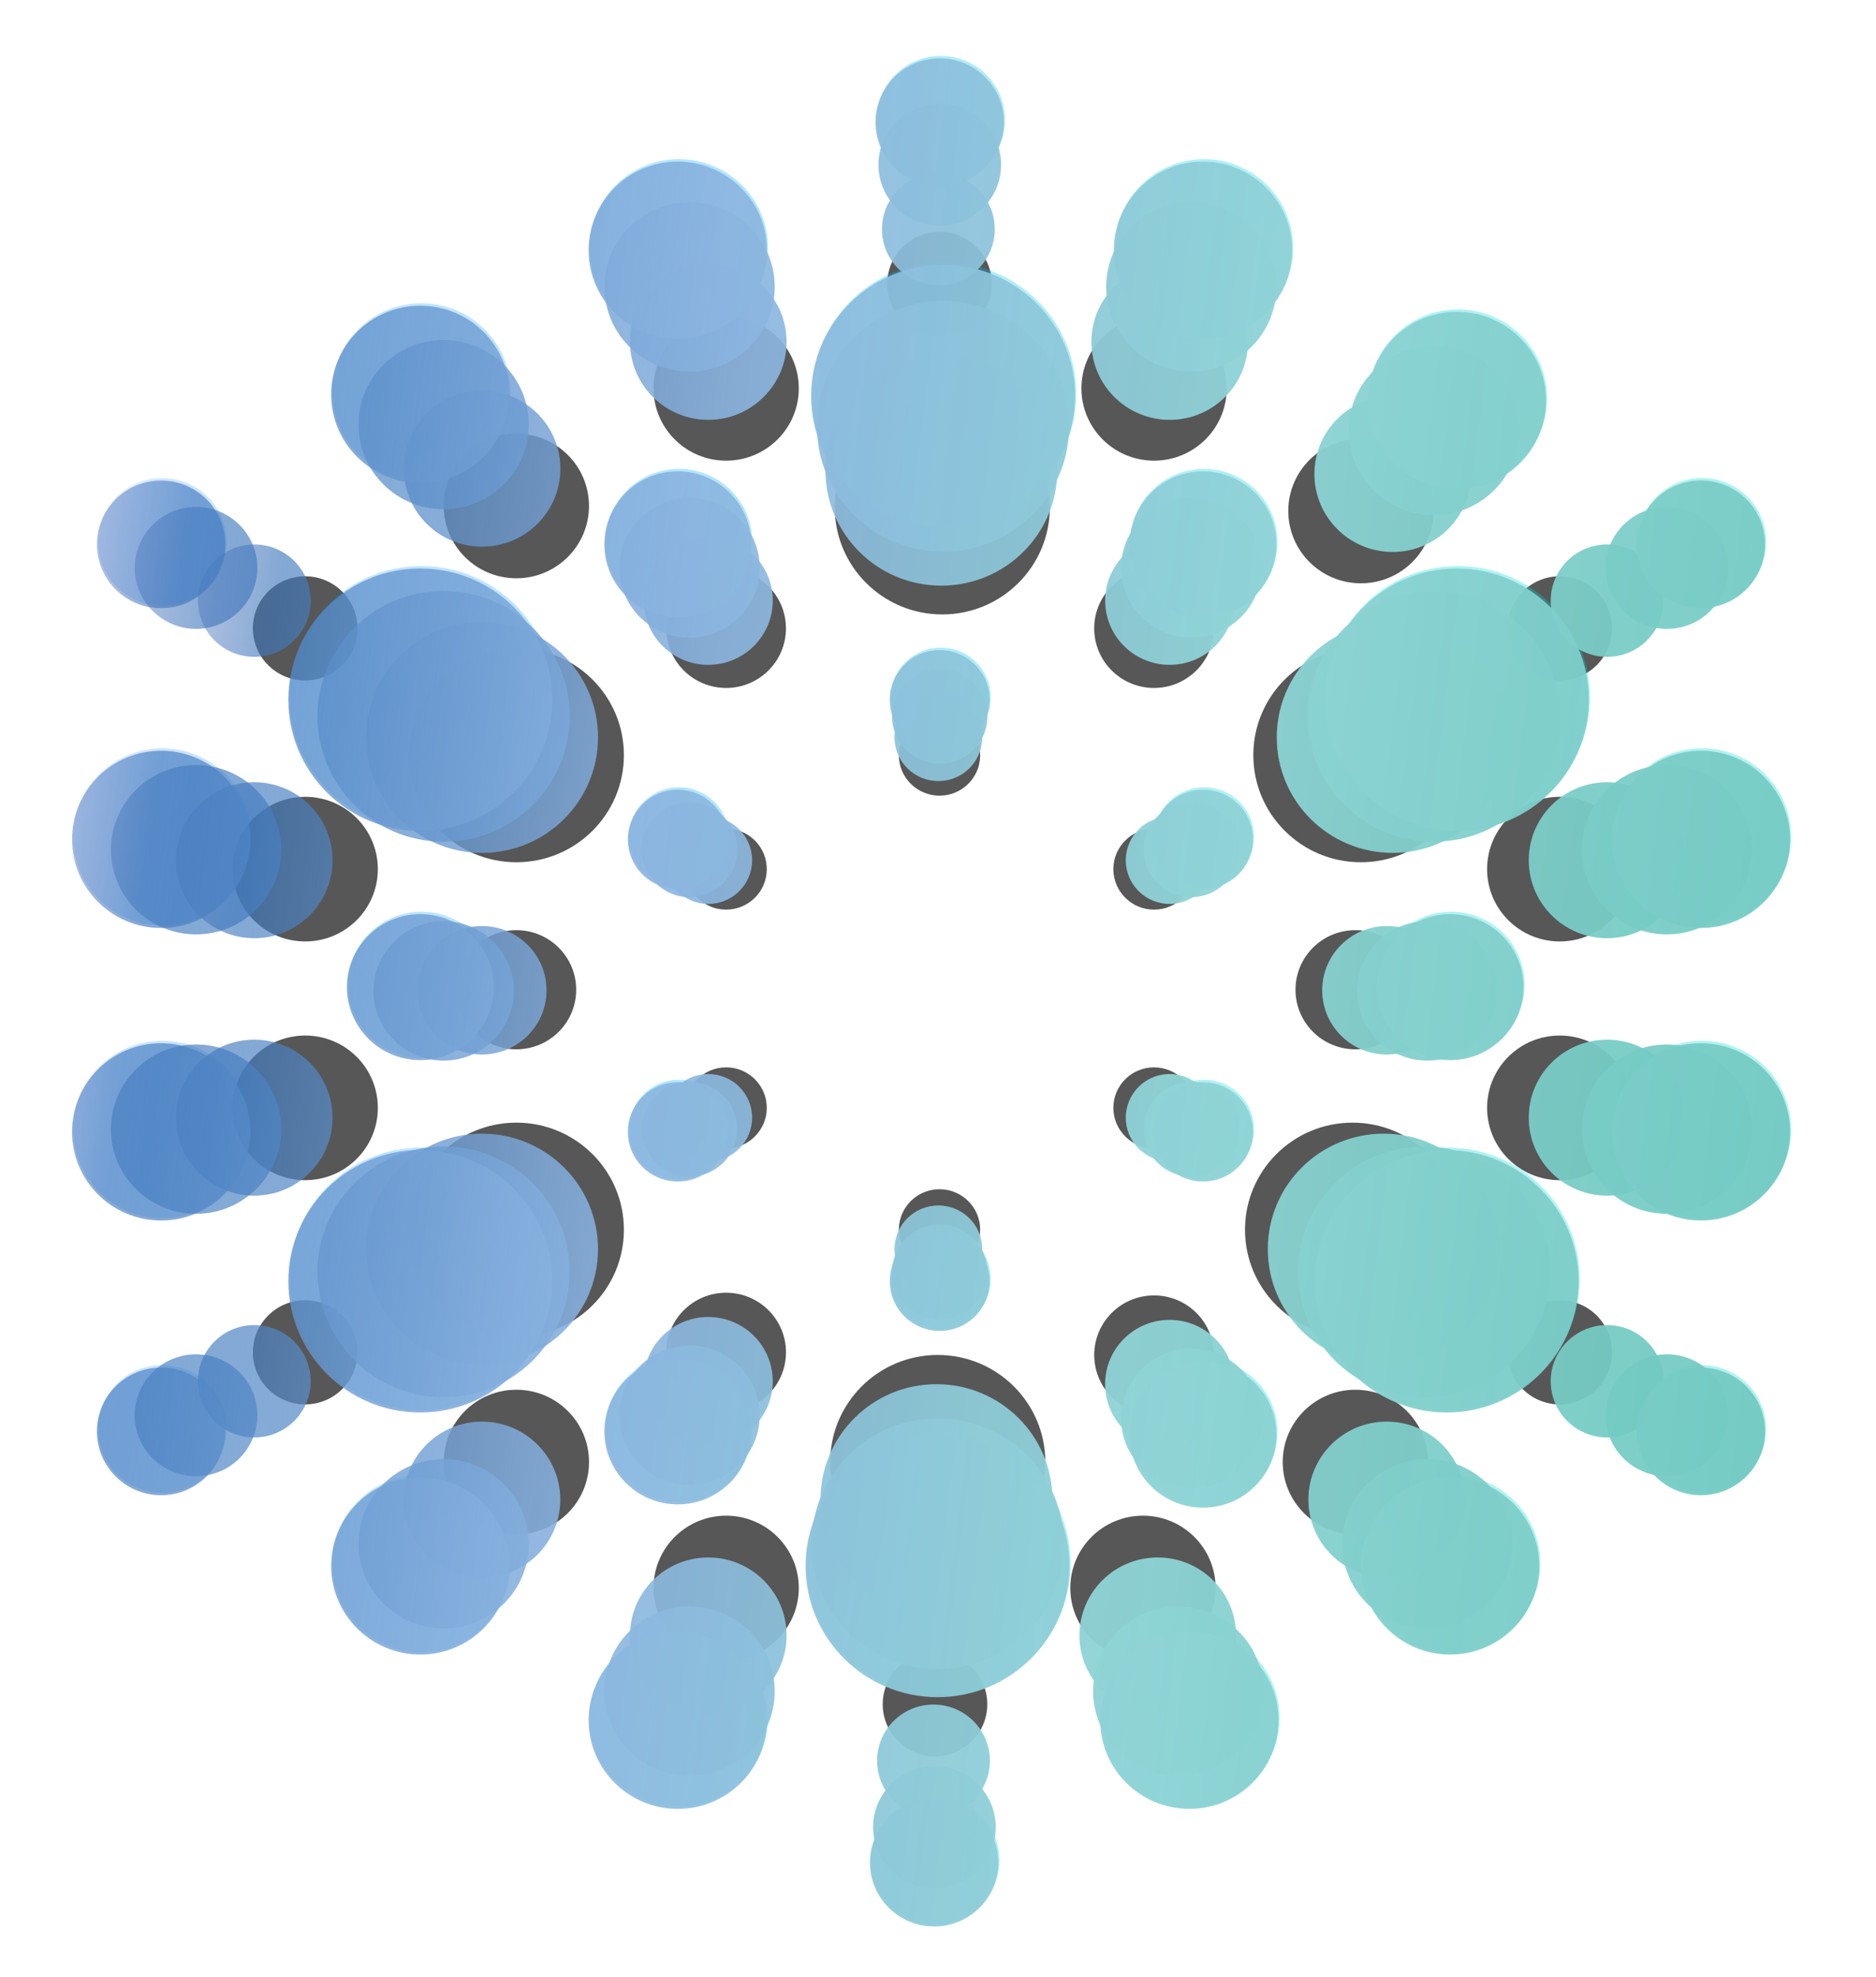
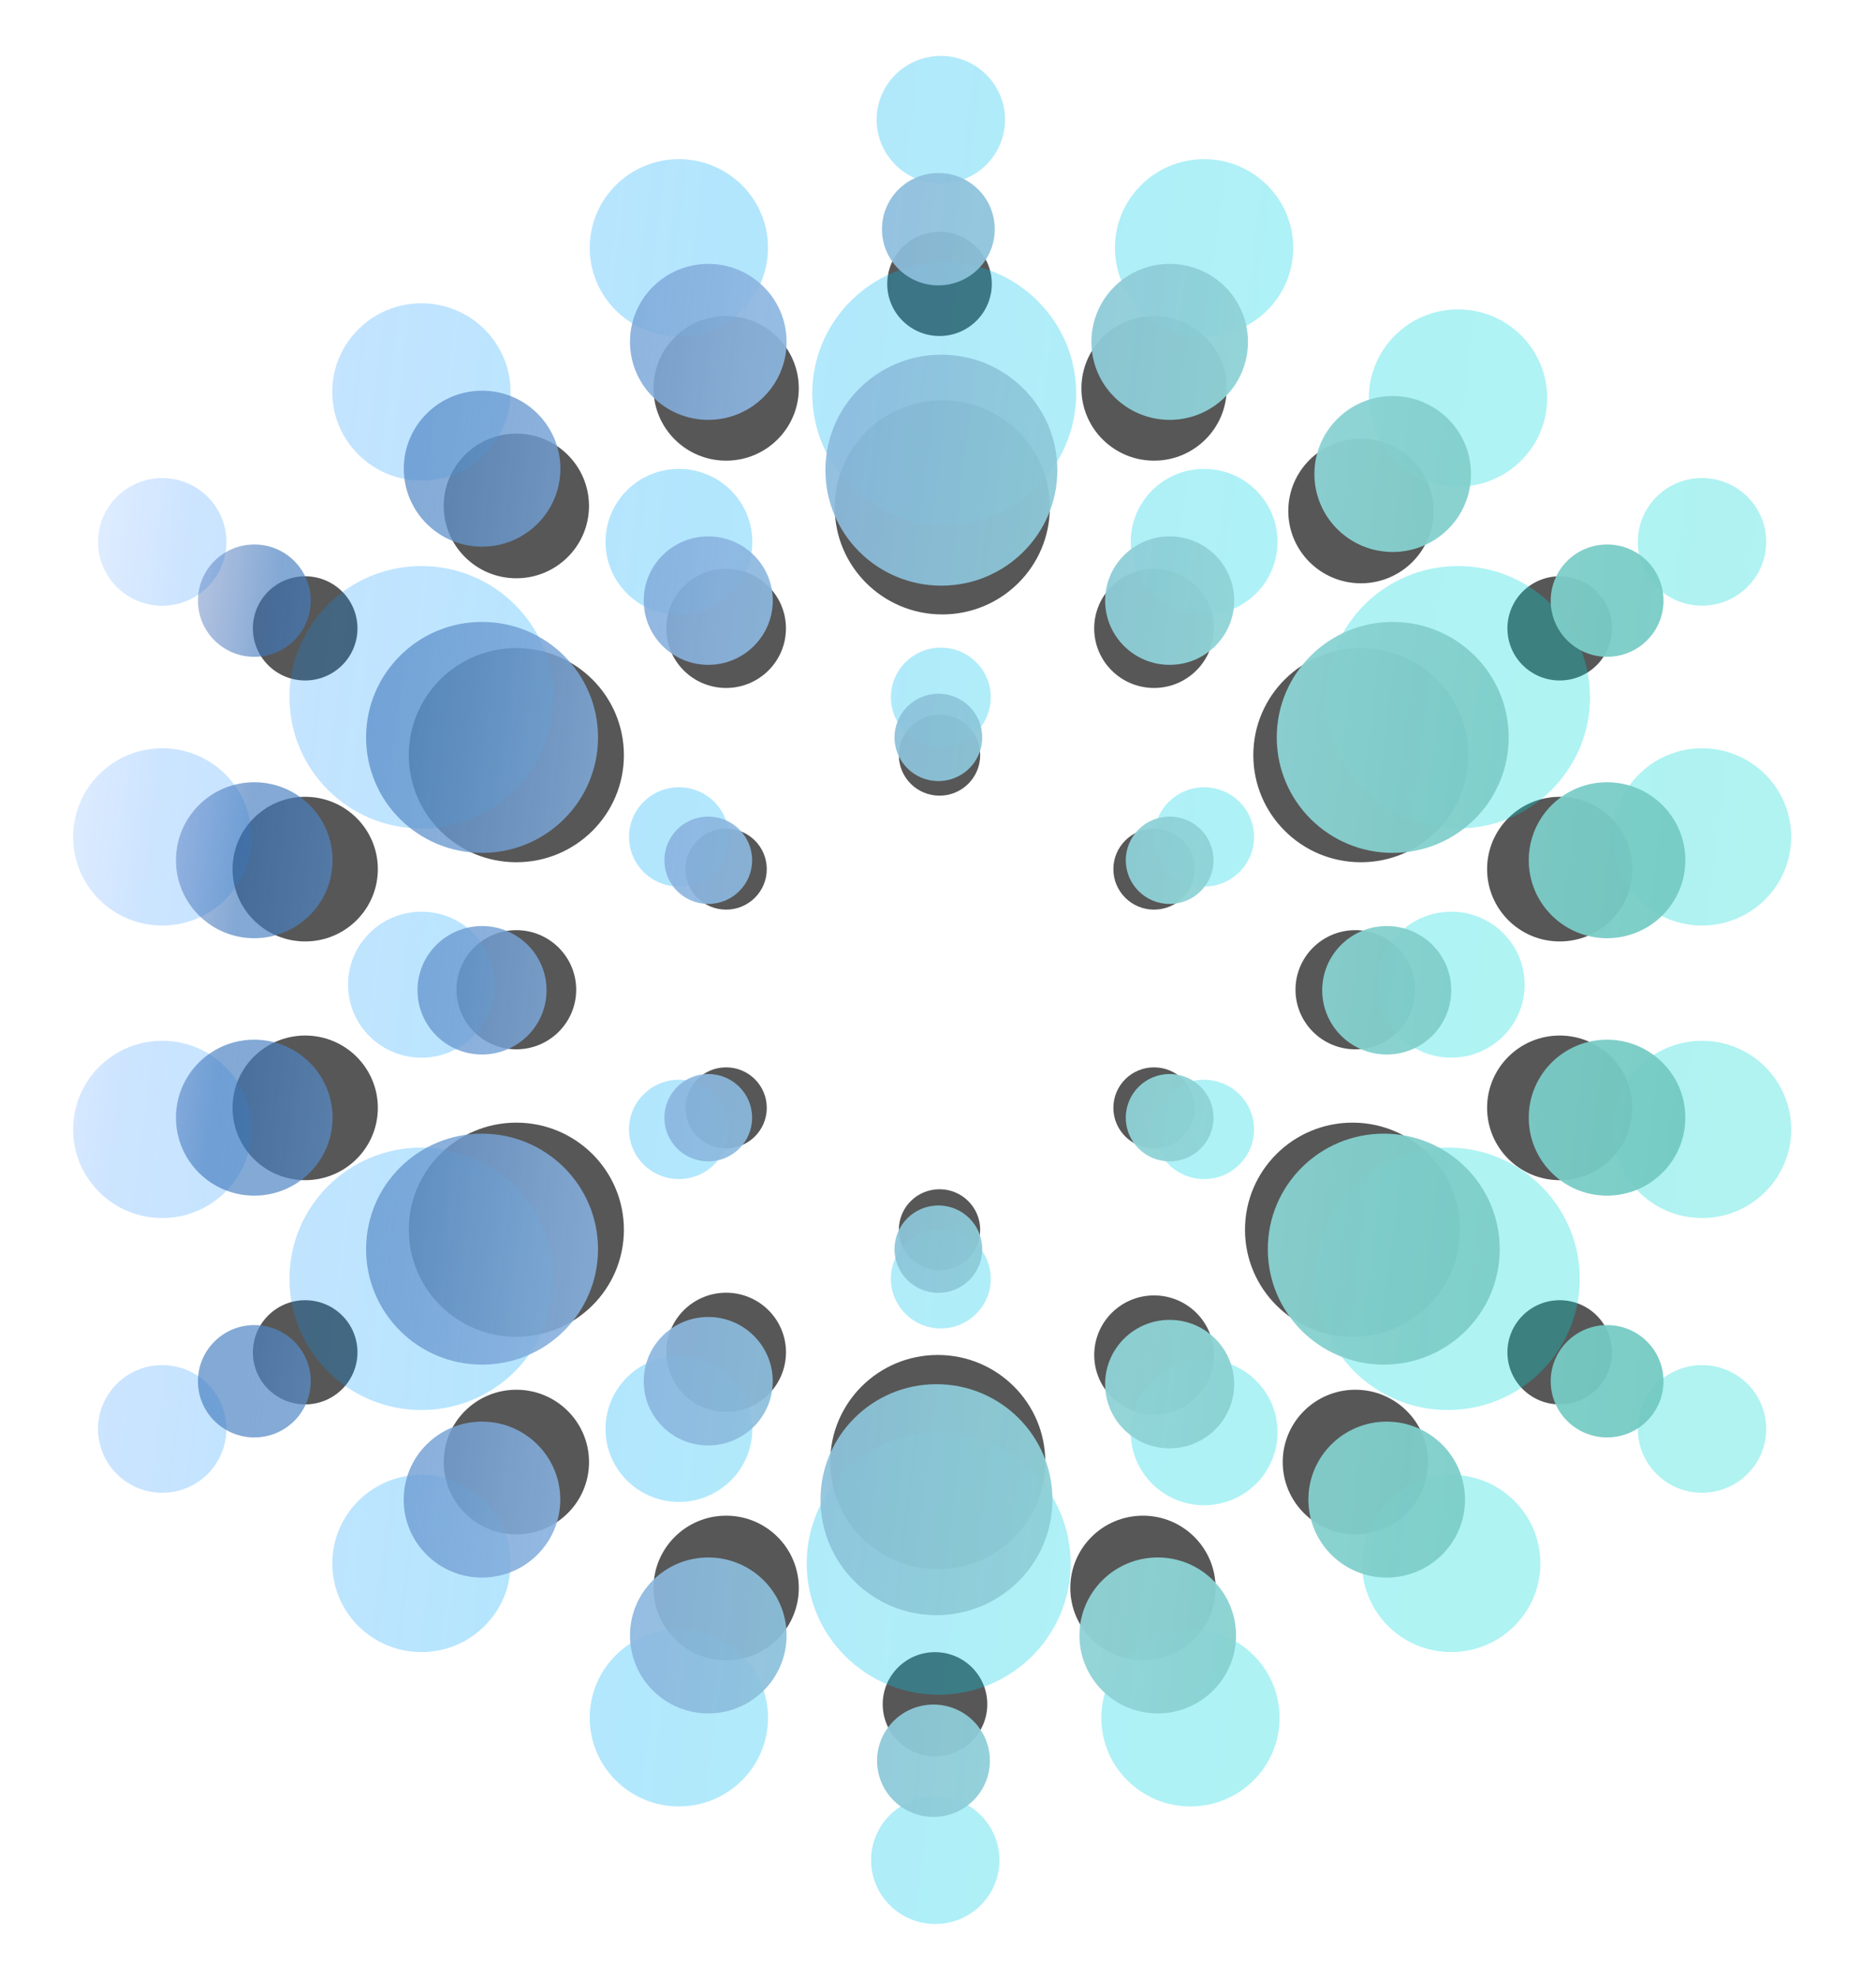
<svg xmlns="http://www.w3.org/2000/svg" xmlns:xlink="http://www.w3.org/1999/xlink" data-name="Layer 1" viewBox="0 0 556.82 586.57">
  <defs>
    <linearGradient id="b" x1="16.58" x2="536.48" y1="261.63" y2="325.47" gradientUnits="userSpaceOnUse">
      <stop offset="0" stop-color="#1f7cff" stop-opacity=".44" />
      <stop offset=".05" stop-color="#1081ff" stop-opacity=".64" />
      <stop offset=".14" stop-color="#0991fd" stop-opacity=".75" />
      <stop offset=".27" stop-color="#02a4fb" stop-opacity=".86" />
      <stop offset=".33" stop-color="#00acfb" stop-opacity=".91" />
      <stop offset=".34" stop-color="#00acfa" stop-opacity=".91" />
      <stop offset=".55" stop-color="#00cae8" stop-opacity=".95" />
      <stop offset=".67" stop-color="#00d6e2" stop-opacity=".96" />
      <stop offset=".71" stop-color="#00d6df" stop-opacity=".96" />
      <stop offset="1" stop-color="#00d9cf" stop-opacity=".94" />
    </linearGradient>
    <linearGradient id="a" x1="28.03" x2="524.66" y1="264.83" y2="325.81" gradientUnits="userSpaceOnUse">
      <stop offset="0" stop-color="#4f75ba" stop-opacity=".44" />
      <stop offset=".05" stop-color="#3e78bd" stop-opacity=".64" />
      <stop offset=".16" stop-color="#6394cd" stop-opacity=".77" />
      <stop offset=".27" stop-color="#80abdb" stop-opacity=".87" />
      <stop offset=".33" stop-color="#8bb4e0" stop-opacity=".91" />
      <stop offset=".53" stop-color="#8dc9d9" stop-opacity=".94" />
      <stop offset=".67" stop-color="#8fd4d6" stop-opacity=".96" />
      <stop offset=".78" stop-color="#84d0ce" stop-opacity=".95" />
      <stop offset="1" stop-color="#72cac2" stop-opacity=".94" />
    </linearGradient>
    <linearGradient xlink:href="#a" id="c" x1="47.73" x2="504.54" y1="267.02" y2="323.11" />
    <linearGradient xlink:href="#a" id="d" x1="16.25" x2="536.15" y1="262.36" y2="326.2" />
  </defs>
  <g style="opacity:.66">
    <path d="M435.84 224.09c0 17.55-14.29 31.78-31.92 31.78S372 241.64 372 224.09s14.29-31.78 31.92-31.78 31.92 14.23 31.92 31.78Zm-34.39 109.05c-17.63 0-31.92 14.23-31.92 31.78s14.29 31.78 31.92 31.78 31.92-14.23 31.92-31.78-14.29-31.78-31.92-31.78ZM279.68 118.77c-17.63 0-31.92 14.23-31.92 31.78s14.29 31.78 31.92 31.78 31.92-14.23 31.92-31.78-14.29-31.78-31.92-31.78Zm-1.34 283.31c-17.63 0-31.92 14.23-31.92 31.78s14.29 31.78 31.92 31.78 31.92-14.23 31.92-31.78-14.29-31.78-31.92-31.78Zm-125.08-68.94c-17.63 0-31.92 14.23-31.92 31.78s14.29 31.78 31.92 31.78 31.92-14.23 31.92-31.78-14.29-31.78-31.92-31.78Zm0-140.83c-17.63 0-31.92 14.23-31.92 31.78s14.29 31.78 31.92 31.78 31.92-14.23 31.92-31.78-14.29-31.78-31.92-31.78Zm125.6 19.76c-6.67 0-12.07 5.38-12.07 12.02s5.41 12.02 12.07 12.02 12.07-5.38 12.07-12.02-5.41-12.02-12.07-12.02Zm0 140.83c-6.67 0-12.07 5.38-12.07 12.02s5.41 12.02 12.07 12.02 12.07-5.38 12.07-12.02-5.41-12.02-12.07-12.02Zm63.67-36.17c-6.67 0-12.07 5.38-12.07 12.02s5.41 12.02 12.07 12.02 12.07-5.38 12.07-12.02-5.41-12.02-12.07-12.02Zm0-70.84c-6.67 0-12.07 5.38-12.07 12.02s5.41 12.02 12.07 12.02 12.07-5.38 12.07-12.02-5.41-12.02-12.07-12.02Zm-127.01 0c-6.67 0-12.07 5.38-12.07 12.02s5.41 12.02 12.07 12.02 12.07-5.38 12.07-12.02-5.41-12.02-12.07-12.02Zm0 70.84c-6.67 0-12.07 5.38-12.07 12.02s5.41 12.02 12.07 12.02 12.07-5.38 12.07-12.02-5.41-12.02-12.07-12.02Zm247.42-145.72c-8.57 0-15.52 6.92-15.52 15.46s6.95 15.46 15.52 15.46 15.52-6.92 15.52-15.46-6.95-15.46-15.52-15.46Zm0 214.82c-8.57 0-15.52 6.92-15.52 15.46s6.95 15.46 15.52 15.46 15.52-6.92 15.52-15.46-6.95-15.46-15.52-15.46Zm-372.36 0c-8.57 0-15.52 6.92-15.52 15.46s6.95 15.46 15.52 15.46 15.52-6.92 15.52-15.46-6.95-15.46-15.52-15.46Zm186.94 104.44c-8.57 0-15.52 6.92-15.52 15.46s6.95 15.46 15.52 15.46 15.52-6.92 15.52-15.46-6.95-15.46-15.52-15.46Zm1.34-421.48c-8.57 0-15.52 6.92-15.52 15.46s6.95 15.46 15.52 15.46 15.52-6.92 15.52-15.46-6.95-15.46-15.52-15.46ZM90.58 171.01c-8.57 0-15.52 6.92-15.52 15.46s6.95 15.46 15.52 15.46 15.52-6.92 15.52-15.46-6.95-15.46-15.52-15.46Zm124.94-2.22c-9.81 0-17.76 7.92-17.76 17.68s7.95 17.68 17.76 17.68 17.76-7.92 17.76-17.68-7.95-17.68-17.76-17.68Zm127.01 0c-9.81 0-17.76 7.92-17.76 17.68s7.95 17.68 17.76 17.68 17.76-7.92 17.76-17.68-7.95-17.68-17.76-17.68Zm59.75 107.23c-9.81 0-17.76 7.92-17.76 17.68s7.95 17.68 17.76 17.68 17.76-7.92 17.76-17.68-7.95-17.68-17.76-17.68Zm-249.02 0c-9.81 0-17.76 7.92-17.76 17.68s7.95 17.68 17.76 17.68 17.76-7.92 17.76-17.68-7.95-17.68-17.76-17.68Zm62.27 107.59c-9.81 0-17.76 7.92-17.76 17.68s7.95 17.68 17.76 17.68 17.76-7.92 17.76-17.68-7.95-17.68-17.76-17.68Zm127.01.8c-9.81 0-17.76 7.92-17.76 17.68s7.95 17.68 17.76 17.68 17.76-7.92 17.76-17.68-7.95-17.68-17.76-17.68Zm61.4-254.24c-11.91 0-21.56 9.61-21.56 21.46s9.65 21.46 21.56 21.46 21.56-9.61 21.56-21.46-9.65-21.46-21.56-21.46Zm-1.65 282.23c-11.91 0-21.56 9.61-21.56 21.46s9.65 21.46 21.56 21.46 21.56-9.61 21.56-21.46-9.65-21.46-21.56-21.46Zm-249.02 0c-11.91 0-21.56 9.61-21.56 21.46s9.65 21.46 21.56 21.46 21.56-9.61 21.56-21.46-9.65-21.46-21.56-21.46Zm309.68-105.11c-11.91 0-21.56 9.61-21.56 21.46s9.65 21.46 21.56 21.46 21.56-9.61 21.56-21.46-9.65-21.46-21.56-21.46Zm0-70.84c-11.91 0-21.56 9.61-21.56 21.46s9.65 21.46 21.56 21.46 21.56-9.61 21.56-21.46-9.65-21.46-21.56-21.46Zm-372.36 0c-11.91 0-21.56 9.61-21.56 21.46s9.65 21.46 21.56 21.46 21.56-9.61 21.56-21.46-9.65-21.46-21.56-21.46Zm0 70.84c-11.91 0-21.56 9.61-21.56 21.46s9.65 21.46 21.56 21.46 21.56-9.61 21.56-21.46-9.65-21.46-21.56-21.46ZM342.54 93.78c-11.91 0-21.56 9.61-21.56 21.46s9.65 21.46 21.56 21.46 21.56-9.61 21.56-21.46-9.65-21.46-21.56-21.46Zm-127.01 0c-11.91 0-21.56 9.61-21.56 21.46s9.65 21.46 21.56 21.46 21.56-9.61 21.56-21.46-9.65-21.46-21.56-21.46Zm-62.27 34.9c-11.91 0-21.56 9.61-21.56 21.46s9.65 21.46 21.56 21.46 21.56-9.61 21.56-21.46-9.65-21.46-21.56-21.46Zm62.27 321.09c-11.91 0-21.56 9.61-21.56 21.46s9.65 21.46 21.56 21.46 21.56-9.61 21.56-21.46-9.65-21.46-21.56-21.46Zm123.71 0c-11.91 0-21.56 9.61-21.56 21.46s9.65 21.46 21.56 21.46 21.56-9.61 21.56-21.46-9.65-21.46-21.56-21.46Z" style="stroke-width:0" />
  </g>
  <path d="M471.93 206.91c0 21.51-17.54 38.94-39.17 38.94s-39.17-17.44-39.17-38.94 17.54-38.94 39.17-38.94 39.17 17.44 39.17 38.94Zm-42.21 133.63c-21.64 0-39.17 17.44-39.17 38.94s17.54 38.94 39.17 38.94 39.17-17.44 39.17-38.94-17.54-38.94-39.17-38.94ZM280.26 77.86c-21.64 0-39.17 17.44-39.17 38.94s17.54 38.94 39.17 38.94 39.17-17.44 39.17-38.94-17.54-38.94-39.17-38.94Zm-1.65 347.16c-21.64 0-39.17 17.44-39.17 38.94s17.54 38.94 39.17 38.94 39.17-17.44 39.17-38.94-17.54-38.94-39.17-38.94Zm-153.53-84.48c-21.64 0-39.17 17.44-39.17 38.94s17.54 38.94 39.17 38.94 39.17-17.44 39.17-38.94-17.54-38.94-39.17-38.94Zm0-172.57c-21.64 0-39.17 17.44-39.17 38.94s17.54 38.94 39.17 38.94 39.17-17.44 39.17-38.94-17.54-38.94-39.17-38.94Zm154.17 24.21c-8.18 0-14.82 6.6-14.82 14.73s6.63 14.73 14.82 14.73 14.82-6.6 14.82-14.73-6.63-14.73-14.82-14.73Zm0 172.57c-8.18 0-14.82 6.6-14.82 14.73s6.63 14.73 14.82 14.73 14.82-6.6 14.82-14.73-6.63-14.73-14.82-14.73Zm78.15-44.33c-8.18 0-14.82 6.6-14.82 14.73s6.63 14.73 14.82 14.73 14.82-6.6 14.82-14.73-6.63-14.73-14.82-14.73Zm0-86.8c-8.18 0-14.82 6.6-14.82 14.73s6.63 14.73 14.82 14.73 14.82-6.6 14.82-14.73-6.63-14.73-14.82-14.73Zm-155.89 0c-8.18 0-14.82 6.6-14.82 14.73s6.63 14.73 14.82 14.73 14.82-6.6 14.82-14.73-6.63-14.73-14.82-14.73Zm0 86.8c-8.18 0-14.82 6.6-14.82 14.73s6.63 14.73 14.82 14.73 14.82-6.6 14.82-14.73-6.63-14.73-14.82-14.73Zm303.67-178.57c-10.52 0-19.05 8.48-19.05 18.94s8.53 18.94 19.05 18.94 19.05-8.48 19.05-18.94-8.53-18.94-19.05-18.94Zm0 263.24c-10.52 0-19.05 8.48-19.05 18.94s8.53 18.94 19.05 18.94 19.05-8.48 19.05-18.94-8.53-18.94-19.05-18.94Zm-457.03 0c-10.52 0-19.05 8.48-19.05 18.94s8.53 18.94 19.05 18.94 19.05-8.48 19.05-18.94-8.53-18.94-19.05-18.94ZM277.6 533.06c-10.52 0-19.05 8.48-19.05 18.94s8.53 18.94 19.05 18.94 19.05-8.48 19.05-18.94-8.53-18.94-19.05-18.94Zm1.65-516.47c-10.52 0-19.05 8.48-19.05 18.94s8.53 18.94 19.05 18.94 19.05-8.48 19.05-18.94-8.53-18.94-19.05-18.94ZM48.15 141.87c-10.52 0-19.05 8.48-19.05 18.94s8.53 18.94 19.05 18.94 19.05-8.48 19.05-18.94-8.53-18.94-19.05-18.94Zm153.36-2.73c-12.04 0-21.79 9.7-21.79 21.66s9.76 21.66 21.79 21.66 21.79-9.7 21.79-21.66-9.76-21.66-21.79-21.66Zm155.89 0c-12.04 0-21.79 9.7-21.79 21.66s9.76 21.66 21.79 21.66 21.79-9.7 21.79-21.66-9.76-21.66-21.79-21.66Zm73.34 131.4c-12.04 0-21.79 9.7-21.79 21.66s9.76 21.66 21.79 21.66 21.79-9.7 21.79-21.66-9.76-21.66-21.79-21.66Zm-305.65 0c-12.04 0-21.79 9.7-21.79 21.66s9.76 21.66 21.79 21.66 21.79-9.7 21.79-21.66-9.76-21.66-21.79-21.66Zm76.42 131.83c-12.04 0-21.79 9.7-21.79 21.66s9.76 21.66 21.79 21.66 21.79-9.7 21.79-21.66-9.76-21.66-21.79-21.66Zm155.89.98c-12.04 0-21.79 9.7-21.79 21.66s9.76 21.66 21.79 21.66 21.79-9.7 21.79-21.66-9.76-21.66-21.79-21.66Zm75.36-311.54c-14.61 0-26.46 11.78-26.46 26.3s11.85 26.3 26.46 26.3 26.46-11.78 26.46-26.3-11.85-26.3-26.46-26.3Zm-2.02 345.84c-14.61 0-26.46 11.78-26.46 26.3s11.85 26.3 26.46 26.3 26.46-11.78 26.46-26.3-11.85-26.3-26.46-26.3Zm-305.65 0c-14.61 0-26.46 11.78-26.46 26.3s11.85 26.3 26.46 26.3 26.46-11.78 26.46-26.3-11.85-26.3-26.46-26.3Zm380.1-128.8c-14.61 0-26.46 11.78-26.46 26.3s11.85 26.3 26.46 26.3 26.46-11.78 26.46-26.3-11.85-26.3-26.46-26.3Zm0-86.8c-14.61 0-26.46 11.78-26.46 26.3s11.85 26.3 26.46 26.3 26.46-11.78 26.46-26.3-11.85-26.3-26.46-26.3Zm-457.03 0c-14.61 0-26.46 11.78-26.46 26.3s11.85 26.3 26.46 26.3 26.46-11.78 26.46-26.3-11.85-26.3-26.46-26.3Zm0 86.8c-14.61 0-26.46 11.78-26.46 26.3s11.85 26.3 26.46 26.3 26.46-11.78 26.46-26.3-11.85-26.3-26.46-26.3ZM357.39 47.23c-14.61 0-26.46 11.78-26.46 26.3s11.85 26.3 26.46 26.3 26.46-11.78 26.46-26.3-11.85-26.3-26.46-26.3Zm-155.89 0c-14.61 0-26.46 11.78-26.46 26.3s11.85 26.3 26.46 26.3 26.46-11.78 26.46-26.3-11.85-26.3-26.46-26.3ZM125.08 90c-14.61 0-26.46 11.78-26.46 26.3s11.85 26.3 26.46 26.3 26.46-11.78 26.46-26.3S139.69 90 125.08 90Zm76.42 393.45c-14.61 0-26.46 11.78-26.46 26.3s11.85 26.3 26.46 26.3 26.46-11.78 26.46-26.3-11.85-26.3-26.46-26.3Zm151.84 0c-14.61 0-26.46 11.78-26.46 26.3s11.85 26.3 26.46 26.3 26.46-11.78 26.46-26.3-11.85-26.3-26.46-26.3Z" style="fill:url(#b);opacity:.33;stroke-width:0" />
-   <path d="M462.99 212.57c0 20.54-16.75 37.2-37.42 37.2s-37.42-16.65-37.42-37.2 16.75-37.2 37.42-37.2 37.42 16.65 37.42 37.2Zm-40.32 127.65c-20.67 0-37.42 16.65-37.42 37.2s16.75 37.2 37.42 37.2 37.42-16.65 37.42-37.2-16.75-37.2-37.42-37.2ZM279.9 89.29c-20.67 0-37.42 16.65-37.42 37.2s16.75 37.2 37.42 37.2 37.42-16.65 37.42-37.2-16.75-37.2-37.42-37.2Zm-1.58 331.62c-20.67 0-37.42 16.65-37.42 37.2s16.75 37.2 37.42 37.2 37.42-16.65 37.42-37.2-16.75-37.2-37.42-37.2Zm-146.65-80.69c-20.67 0-37.42 16.65-37.42 37.2s16.75 37.2 37.42 37.2 37.42-16.65 37.42-37.2-16.75-37.2-37.42-37.2Zm0-164.85c-20.67 0-37.42 16.65-37.42 37.2s16.75 37.2 37.42 37.2 37.42-16.65 37.42-37.2-16.75-37.2-37.42-37.2Zm147.26 23.13c-7.82 0-14.15 6.3-14.15 14.07s6.34 14.07 14.15 14.07 14.15-6.3 14.15-14.07-6.34-14.07-14.15-14.07Zm0 164.85c-7.82 0-14.15 6.3-14.15 14.07s6.34 14.07 14.15 14.07 14.15-6.3 14.15-14.07-6.34-14.07-14.15-14.07Zm74.65-42.34c-7.82 0-14.15 6.3-14.15 14.07s6.34 14.07 14.15 14.07 14.15-6.3 14.15-14.07-6.34-14.07-14.15-14.07Zm0-82.92c-7.82 0-14.15 6.3-14.15 14.07s6.34 14.07 14.15 14.07 14.15-6.3 14.15-14.07-6.34-14.07-14.15-14.07Zm-148.91 0c-7.82 0-14.15 6.3-14.15 14.07s6.34 14.07 14.15 14.07 14.15-6.3 14.15-14.07-6.34-14.07-14.15-14.07Zm0 82.92c-7.82 0-14.15 6.3-14.15 14.07s6.34 14.07 14.15 14.07 14.15-6.3 14.15-14.07-6.34-14.07-14.15-14.07Zm290.08-170.57c-10.05 0-18.2 8.1-18.2 18.09s8.15 18.09 18.2 18.09 18.2-8.1 18.2-18.09-8.15-18.09-18.2-18.09Zm0 251.45c-10.05 0-18.2 8.1-18.2 18.09s8.15 18.09 18.2 18.09 18.2-8.1 18.2-18.09-8.15-18.09-18.2-18.09Zm-436.57 0c-10.05 0-18.2 8.1-18.2 18.09s8.15 18.09 18.2 18.09 18.2-8.1 18.2-18.09-8.15-18.09-18.2-18.09Zm219.17 122.24c-10.05 0-18.2 8.1-18.2 18.09s8.15 18.09 18.2 18.09 18.2-8.1 18.2-18.09-8.15-18.09-18.2-18.09Zm1.58-493.34c-10.05 0-18.2 8.1-18.2 18.09s8.15 18.09 18.2 18.09 18.2-8.1 18.2-18.09-8.15-18.09-18.2-18.09ZM58.19 150.43c-10.05 0-18.2 8.1-18.2 18.09s8.15 18.09 18.2 18.09 18.2-8.1 18.2-18.09-8.15-18.09-18.2-18.09Zm146.49-2.6c-11.5 0-20.82 9.27-20.82 20.69s9.32 20.69 20.82 20.69 20.82-9.27 20.82-20.69-9.32-20.69-20.82-20.69Zm148.91 0c-11.5 0-20.82 9.27-20.82 20.69s9.32 20.69 20.82 20.69 20.82-9.27 20.82-20.69-9.32-20.69-20.82-20.69Zm70.05 125.52c-11.5 0-20.82 9.27-20.82 20.69s9.32 20.69 20.82 20.69 20.82-9.27 20.82-20.69-9.32-20.69-20.82-20.69Zm-291.96 0c-11.5 0-20.82 9.27-20.82 20.69s9.32 20.69 20.82 20.69 20.82-9.27 20.82-20.69-9.32-20.69-20.82-20.69Zm73 125.93c-11.5 0-20.82 9.27-20.82 20.69s9.32 20.69 20.82 20.69 20.82-9.27 20.82-20.69-9.32-20.69-20.82-20.69Zm148.91.94c-11.5 0-20.82 9.27-20.82 20.69s9.32 20.69 20.82 20.69 20.82-9.27 20.82-20.69-9.32-20.69-20.82-20.69Zm71.99-297.59c-13.96 0-25.27 11.25-25.27 25.12s11.32 25.12 25.27 25.12 25.27-11.25 25.27-25.12-11.32-25.12-25.27-25.12Zm-1.93 330.36c-13.96 0-25.27 11.25-25.27 25.12s11.32 25.12 25.27 25.12 25.27-11.25 25.27-25.12-11.32-25.12-25.27-25.12Zm-291.96 0c-13.96 0-25.27 11.25-25.27 25.12s11.32 25.12 25.27 25.12 25.27-11.25 25.27-25.12-11.32-25.12-25.27-25.12Zm363.08-123.04c-13.96 0-25.27 11.25-25.27 25.12s11.32 25.12 25.27 25.12 25.27-11.25 25.27-25.12-11.32-25.12-25.27-25.12Zm0-82.92c-13.96 0-25.27 11.25-25.27 25.12s11.32 25.12 25.27 25.12 25.27-11.25 25.27-25.12-11.32-25.12-25.27-25.12Zm-436.57 0c-13.96 0-25.27 11.25-25.27 25.12s11.32 25.12 25.27 25.12 25.27-11.25 25.27-25.12-11.32-25.12-25.27-25.12Zm0 82.92c-13.96 0-25.27 11.25-25.27 25.12s11.32 25.12 25.27 25.12 25.27-11.25 25.27-25.12-11.32-25.12-25.27-25.12ZM353.59 60.03c-13.96 0-25.27 11.25-25.27 25.12s11.32 25.12 25.27 25.12 25.27-11.25 25.27-25.12-11.32-25.12-25.27-25.12Zm-148.91 0c-13.96 0-25.27 11.25-25.27 25.12s11.32 25.12 25.27 25.12 25.27-11.25 25.27-25.12-11.32-25.12-25.27-25.12Zm-73 40.85c-13.96 0-25.27 11.25-25.27 25.12s11.32 25.12 25.27 25.12 25.27-11.25 25.27-25.12-11.32-25.12-25.27-25.12Zm73 375.83c-13.96 0-25.27 11.25-25.27 25.12s11.32 25.12 25.27 25.12 25.27-11.25 25.27-25.12-11.32-25.12-25.27-25.12Zm145.04 0c-13.96 0-25.27 11.25-25.27 25.12s11.32 25.12 25.27 25.12 25.27-11.25 25.27-25.12-11.32-25.12-25.27-25.12Z" style="fill:url(#a);stroke-width:0" />
  <path d="M447.8 218.82c0 18.93-15.41 34.27-34.42 34.27s-34.42-15.34-34.42-34.27 15.41-34.27 34.42-34.27 34.42 15.34 34.42 34.27Zm-37.08 117.59c-19.01 0-34.42 15.34-34.42 34.27s15.41 34.27 34.42 34.27 34.42-15.34 34.42-34.27-15.41-34.27-34.42-34.27ZM279.41 105.25c-19.01 0-34.42 15.34-34.42 34.27s15.41 34.27 34.42 34.27 34.42-15.34 34.42-34.27-15.41-34.27-34.42-34.27Zm-1.45 305.5c-19.01 0-34.42 15.34-34.42 34.27s15.41 34.27 34.42 34.27 34.42-15.34 34.42-34.27-15.41-34.27-34.42-34.27Zm-134.88-74.34c-19.01 0-34.42 15.34-34.42 34.27s15.41 34.27 34.42 34.27 34.42-15.34 34.42-34.27-15.41-34.27-34.42-34.27Zm0-151.86c-19.01 0-34.42 15.34-34.42 34.27s15.41 34.27 34.42 34.27 34.42-15.34 34.42-34.27-15.41-34.27-34.42-34.27Zm135.44 21.31c-7.19 0-13.02 5.8-13.02 12.96s5.83 12.96 13.02 12.96 13.02-5.8 13.02-12.96-5.83-12.96-13.02-12.96Zm0 151.86c-7.19 0-13.02 5.8-13.02 12.96s5.83 12.96 13.02 12.96 13.02-5.8 13.02-12.96-5.83-12.96-13.02-12.96Zm68.65-39.01c-7.19 0-13.02 5.8-13.02 12.96s5.83 12.96 13.02 12.96 13.02-5.8 13.02-12.96-5.83-12.96-13.02-12.96Zm0-76.39c-7.19 0-13.02 5.8-13.02 12.96s5.83 12.96 13.02 12.96 13.02-5.8 13.02-12.96-5.83-12.96-13.02-12.96Zm-136.95 0c-7.19 0-13.02 5.8-13.02 12.96s5.83 12.96 13.02 12.96 13.02-5.8 13.02-12.96-5.83-12.96-13.02-12.96Zm0 76.39c-7.19 0-13.02 5.8-13.02 12.96s5.83 12.96 13.02 12.96 13.02-5.8 13.02-12.96-5.83-12.96-13.02-12.96Zm266.79-157.14c-9.24 0-16.74 7.46-16.74 16.67s7.49 16.67 16.74 16.67 16.74-7.46 16.74-16.67-7.49-16.67-16.74-16.67Zm0 231.64c-9.24 0-16.74 7.46-16.74 16.67s7.49 16.67 16.74 16.67 16.74-7.46 16.74-16.67-7.49-16.67-16.74-16.67Zm-401.52 0c-9.24 0-16.74 7.46-16.74 16.67s7.49 16.67 16.74 16.67 16.74-7.46 16.74-16.67-7.49-16.67-16.74-16.67Zm201.58 112.61c-9.24 0-16.74 7.46-16.74 16.67s7.49 16.67 16.74 16.67 16.74-7.46 16.74-16.67-7.49-16.67-16.74-16.67Zm1.45-454.48c-9.24 0-16.74 7.46-16.74 16.67s7.49 16.67 16.74 16.67 16.74-7.46 16.74-16.67-7.49-16.67-16.74-16.67ZM75.49 161.57c-9.24 0-16.74 7.46-16.74 16.67s7.49 16.67 16.74 16.67 16.74-7.46 16.74-16.67-7.49-16.67-16.74-16.67Zm134.73-2.4c-10.57 0-19.15 8.54-19.15 19.06s8.57 19.06 19.15 19.06 19.15-8.54 19.15-19.06-8.57-19.06-19.15-19.06Zm136.95 0c-10.57 0-19.15 8.54-19.15 19.06s8.57 19.06 19.15 19.06 19.15-8.54 19.15-19.06-8.57-19.06-19.15-19.06ZM411.6 274.8c-10.57 0-19.15 8.54-19.15 19.06s8.57 19.06 19.15 19.06 19.15-8.54 19.15-19.06-8.57-19.06-19.15-19.06Zm-268.53 0c-10.57 0-19.15 8.54-19.15 19.06s8.57 19.06 19.15 19.06 19.15-8.54 19.15-19.06-8.57-19.06-19.15-19.06Zm67.14 116.01c-10.57 0-19.15 8.54-19.15 19.06s8.57 19.06 19.15 19.06 19.15-8.54 19.15-19.06-8.57-19.06-19.15-19.06Zm136.95.86c-10.57 0-19.15 8.54-19.15 19.06s8.57 19.06 19.15 19.06 19.15-8.54 19.15-19.06-8.57-19.06-19.15-19.06Zm66.21-274.15c-12.84 0-23.24 10.36-23.24 23.14s10.41 23.14 23.24 23.14 23.24-10.36 23.24-23.14-10.41-23.14-23.24-23.14Zm-1.78 304.34c-12.84 0-23.24 10.36-23.24 23.14s10.41 23.14 23.24 23.14 23.24-10.36 23.24-23.14-10.41-23.14-23.24-23.14Zm-268.53 0c-12.84 0-23.24 10.36-23.24 23.14s10.41 23.14 23.24 23.14S166.3 457.78 166.3 445s-10.41-23.14-23.24-23.14Zm333.93-113.34c-12.84 0-23.24 10.36-23.24 23.14s10.41 23.14 23.24 23.14 23.24-10.36 23.24-23.14-10.41-23.14-23.24-23.14Zm0-76.39c-12.84 0-23.24 10.36-23.24 23.14s10.41 23.14 23.24 23.14 23.24-10.36 23.24-23.14-10.41-23.14-23.24-23.14Zm-401.52 0c-12.84 0-23.24 10.36-23.24 23.14s10.41 23.14 23.24 23.14 23.24-10.36 23.24-23.14-10.41-23.14-23.24-23.14Zm0 76.39c-12.84 0-23.24 10.36-23.24 23.14s10.41 23.14 23.24 23.14 23.24-10.36 23.24-23.14-10.41-23.14-23.24-23.14ZM347.18 78.31c-12.84 0-23.24 10.36-23.24 23.14s10.41 23.14 23.24 23.14 23.24-10.36 23.24-23.14-10.41-23.14-23.24-23.14Zm-136.95 0c-12.84 0-23.24 10.36-23.24 23.14s10.41 23.14 23.24 23.14 23.24-10.36 23.24-23.14-10.41-23.14-23.24-23.14Zm-67.14 37.63c-12.84 0-23.24 10.36-23.24 23.14s10.41 23.14 23.24 23.14 23.24-10.36 23.24-23.14-10.41-23.14-23.24-23.14Zm67.14 346.23c-12.84 0-23.24 10.36-23.24 23.14s10.41 23.14 23.24 23.14 23.24-10.36 23.24-23.14-10.41-23.14-23.24-23.14Zm133.4 0c-12.84 0-23.24 10.36-23.24 23.14s10.41 23.14 23.24 23.14 23.24-10.36 23.24-23.14-10.41-23.14-23.24-23.14Z" style="fill:url(#c);stroke-width:0" />
-   <path d="M471.6 207.65c0 21.51-17.54 38.94-39.17 38.94s-39.17-17.44-39.17-38.94 17.54-38.94 39.17-38.94 39.17 17.44 39.17 38.94Zm-42.21 133.63c-21.64 0-39.17 17.44-39.17 38.94s17.54 38.94 39.17 38.94 39.17-17.44 39.17-38.94-17.54-38.94-39.17-38.94ZM279.93 78.59c-21.64 0-39.17 17.44-39.17 38.94s17.54 38.94 39.17 38.94 39.17-17.44 39.17-38.94-17.54-38.94-39.17-38.94Zm-1.65 347.16c-21.64 0-39.17 17.44-39.17 38.94s17.54 38.94 39.17 38.94 39.17-17.44 39.17-38.94-17.54-38.94-39.17-38.94Zm-153.53-84.48c-21.64 0-39.17 17.44-39.17 38.94s17.54 38.94 39.17 38.94 39.17-17.44 39.17-38.94-17.54-38.94-39.17-38.94Zm0-172.57c-21.64 0-39.17 17.44-39.17 38.94s17.54 38.94 39.17 38.94 39.17-17.44 39.17-38.94-17.54-38.94-39.17-38.94Zm154.17 24.21c-8.18 0-14.82 6.6-14.82 14.73s6.63 14.73 14.82 14.73 14.82-6.6 14.82-14.73-6.63-14.73-14.82-14.73Zm0 172.57c-8.18 0-14.82 6.6-14.82 14.73s6.63 14.73 14.82 14.73 14.82-6.6 14.82-14.73-6.63-14.73-14.82-14.73Zm78.15-44.33c-8.18 0-14.82 6.6-14.82 14.73s6.63 14.73 14.82 14.73 14.82-6.6 14.82-14.73-6.63-14.73-14.82-14.73Zm0-86.8c-8.18 0-14.82 6.6-14.82 14.73s6.63 14.73 14.82 14.73 14.82-6.6 14.82-14.73-6.63-14.73-14.82-14.73Zm-155.89 0c-8.18 0-14.82 6.6-14.82 14.73s6.63 14.73 14.82 14.73 14.82-6.6 14.82-14.73-6.63-14.73-14.82-14.73Zm0 86.8c-8.18 0-14.82 6.6-14.82 14.73s6.63 14.73 14.82 14.73 14.82-6.6 14.82-14.73-6.63-14.73-14.82-14.73Zm303.67-178.57c-10.52 0-19.05 8.48-19.05 18.94s8.53 18.94 19.05 18.94 19.05-8.48 19.05-18.94-8.53-18.94-19.05-18.94Zm0 263.24c-10.52 0-19.05 8.48-19.05 18.94s8.53 18.94 19.05 18.94 19.05-8.48 19.05-18.94-8.53-18.94-19.05-18.94Zm-457.03 0c-10.52 0-19.05 8.48-19.05 18.94s8.53 18.94 19.05 18.94 19.05-8.48 19.05-18.94-8.53-18.94-19.05-18.94Zm229.45 127.97c-10.52 0-19.05 8.48-19.05 18.94s8.53 18.94 19.05 18.94 19.05-8.48 19.05-18.94-8.53-18.94-19.05-18.94Zm1.65-516.47c-10.52 0-19.05 8.48-19.05 18.94s8.53 18.94 19.05 18.94 19.05-8.48 19.05-18.94-8.53-18.94-19.05-18.94ZM47.82 142.6c-10.52 0-19.05 8.48-19.05 18.94s8.53 18.94 19.05 18.94 19.05-8.48 19.05-18.94-8.53-18.94-19.05-18.94Zm153.36-2.73c-12.04 0-21.79 9.7-21.79 21.66s9.76 21.66 21.79 21.66 21.79-9.7 21.79-21.66-9.76-21.66-21.79-21.66Zm155.89 0c-12.04 0-21.79 9.7-21.79 21.66s9.76 21.66 21.79 21.66 21.79-9.7 21.79-21.66-9.76-21.66-21.79-21.66Zm73.34 131.4c-12.04 0-21.79 9.7-21.79 21.66s9.76 21.66 21.79 21.66 21.79-9.7 21.79-21.66-9.76-21.66-21.79-21.66Zm-305.65 0c-12.04 0-21.79 9.7-21.79 21.66s9.76 21.66 21.79 21.66 21.79-9.7 21.79-21.66-9.76-21.66-21.79-21.66Zm76.42 131.83c-12.04 0-21.79 9.7-21.79 21.66s9.76 21.66 21.79 21.66 21.79-9.7 21.79-21.66-9.76-21.66-21.79-21.66Zm155.89.98c-12.04 0-21.79 9.7-21.79 21.66s9.76 21.66 21.79 21.66 21.79-9.7 21.79-21.66-9.76-21.66-21.79-21.66Zm75.36-311.54c-14.61 0-26.46 11.78-26.46 26.3s11.85 26.3 26.46 26.3 26.46-11.78 26.46-26.3-11.85-26.3-26.46-26.3Zm-2.02 345.84c-14.61 0-26.46 11.78-26.46 26.3s11.85 26.3 26.46 26.3 26.46-11.78 26.46-26.3-11.85-26.3-26.46-26.3Zm-305.65 0c-14.61 0-26.46 11.78-26.46 26.3s11.85 26.3 26.46 26.3 26.46-11.78 26.46-26.3-11.85-26.3-26.46-26.3Zm380.1-128.8c-14.61 0-26.46 11.78-26.46 26.3s11.85 26.3 26.46 26.3 26.46-11.78 26.46-26.3-11.85-26.3-26.46-26.3Zm0-86.8c-14.61 0-26.46 11.78-26.46 26.3s11.85 26.3 26.46 26.3 26.46-11.78 26.46-26.3-11.85-26.3-26.46-26.3Zm-457.03 0c-14.61 0-26.46 11.78-26.46 26.3s11.85 26.3 26.46 26.3 26.46-11.78 26.46-26.3-11.85-26.3-26.46-26.3Zm0 86.8c-14.61 0-26.46 11.78-26.46 26.3s11.85 26.3 26.46 26.3 26.46-11.78 26.46-26.3-11.85-26.3-26.46-26.3ZM357.06 47.96c-14.61 0-26.46 11.78-26.46 26.3s11.85 26.3 26.46 26.3 26.46-11.78 26.46-26.3-11.85-26.3-26.46-26.3Zm-155.89 0c-14.61 0-26.46 11.78-26.46 26.3s11.85 26.3 26.46 26.3 26.46-11.78 26.46-26.3-11.85-26.3-26.46-26.3Zm-76.42 42.77c-14.61 0-26.46 11.78-26.46 26.3s11.85 26.3 26.46 26.3 26.46-11.78 26.46-26.3-11.85-26.3-26.46-26.3Zm76.42 393.45c-14.61 0-26.46 11.78-26.46 26.3s11.85 26.3 26.46 26.3 26.46-11.78 26.46-26.3-11.85-26.3-26.46-26.3Zm151.84 0c-14.61 0-26.46 11.78-26.46 26.3s11.85 26.3 26.46 26.3 26.46-11.78 26.46-26.3-11.85-26.3-26.46-26.3Z" style="fill:url(#d);stroke-width:0" />
</svg>